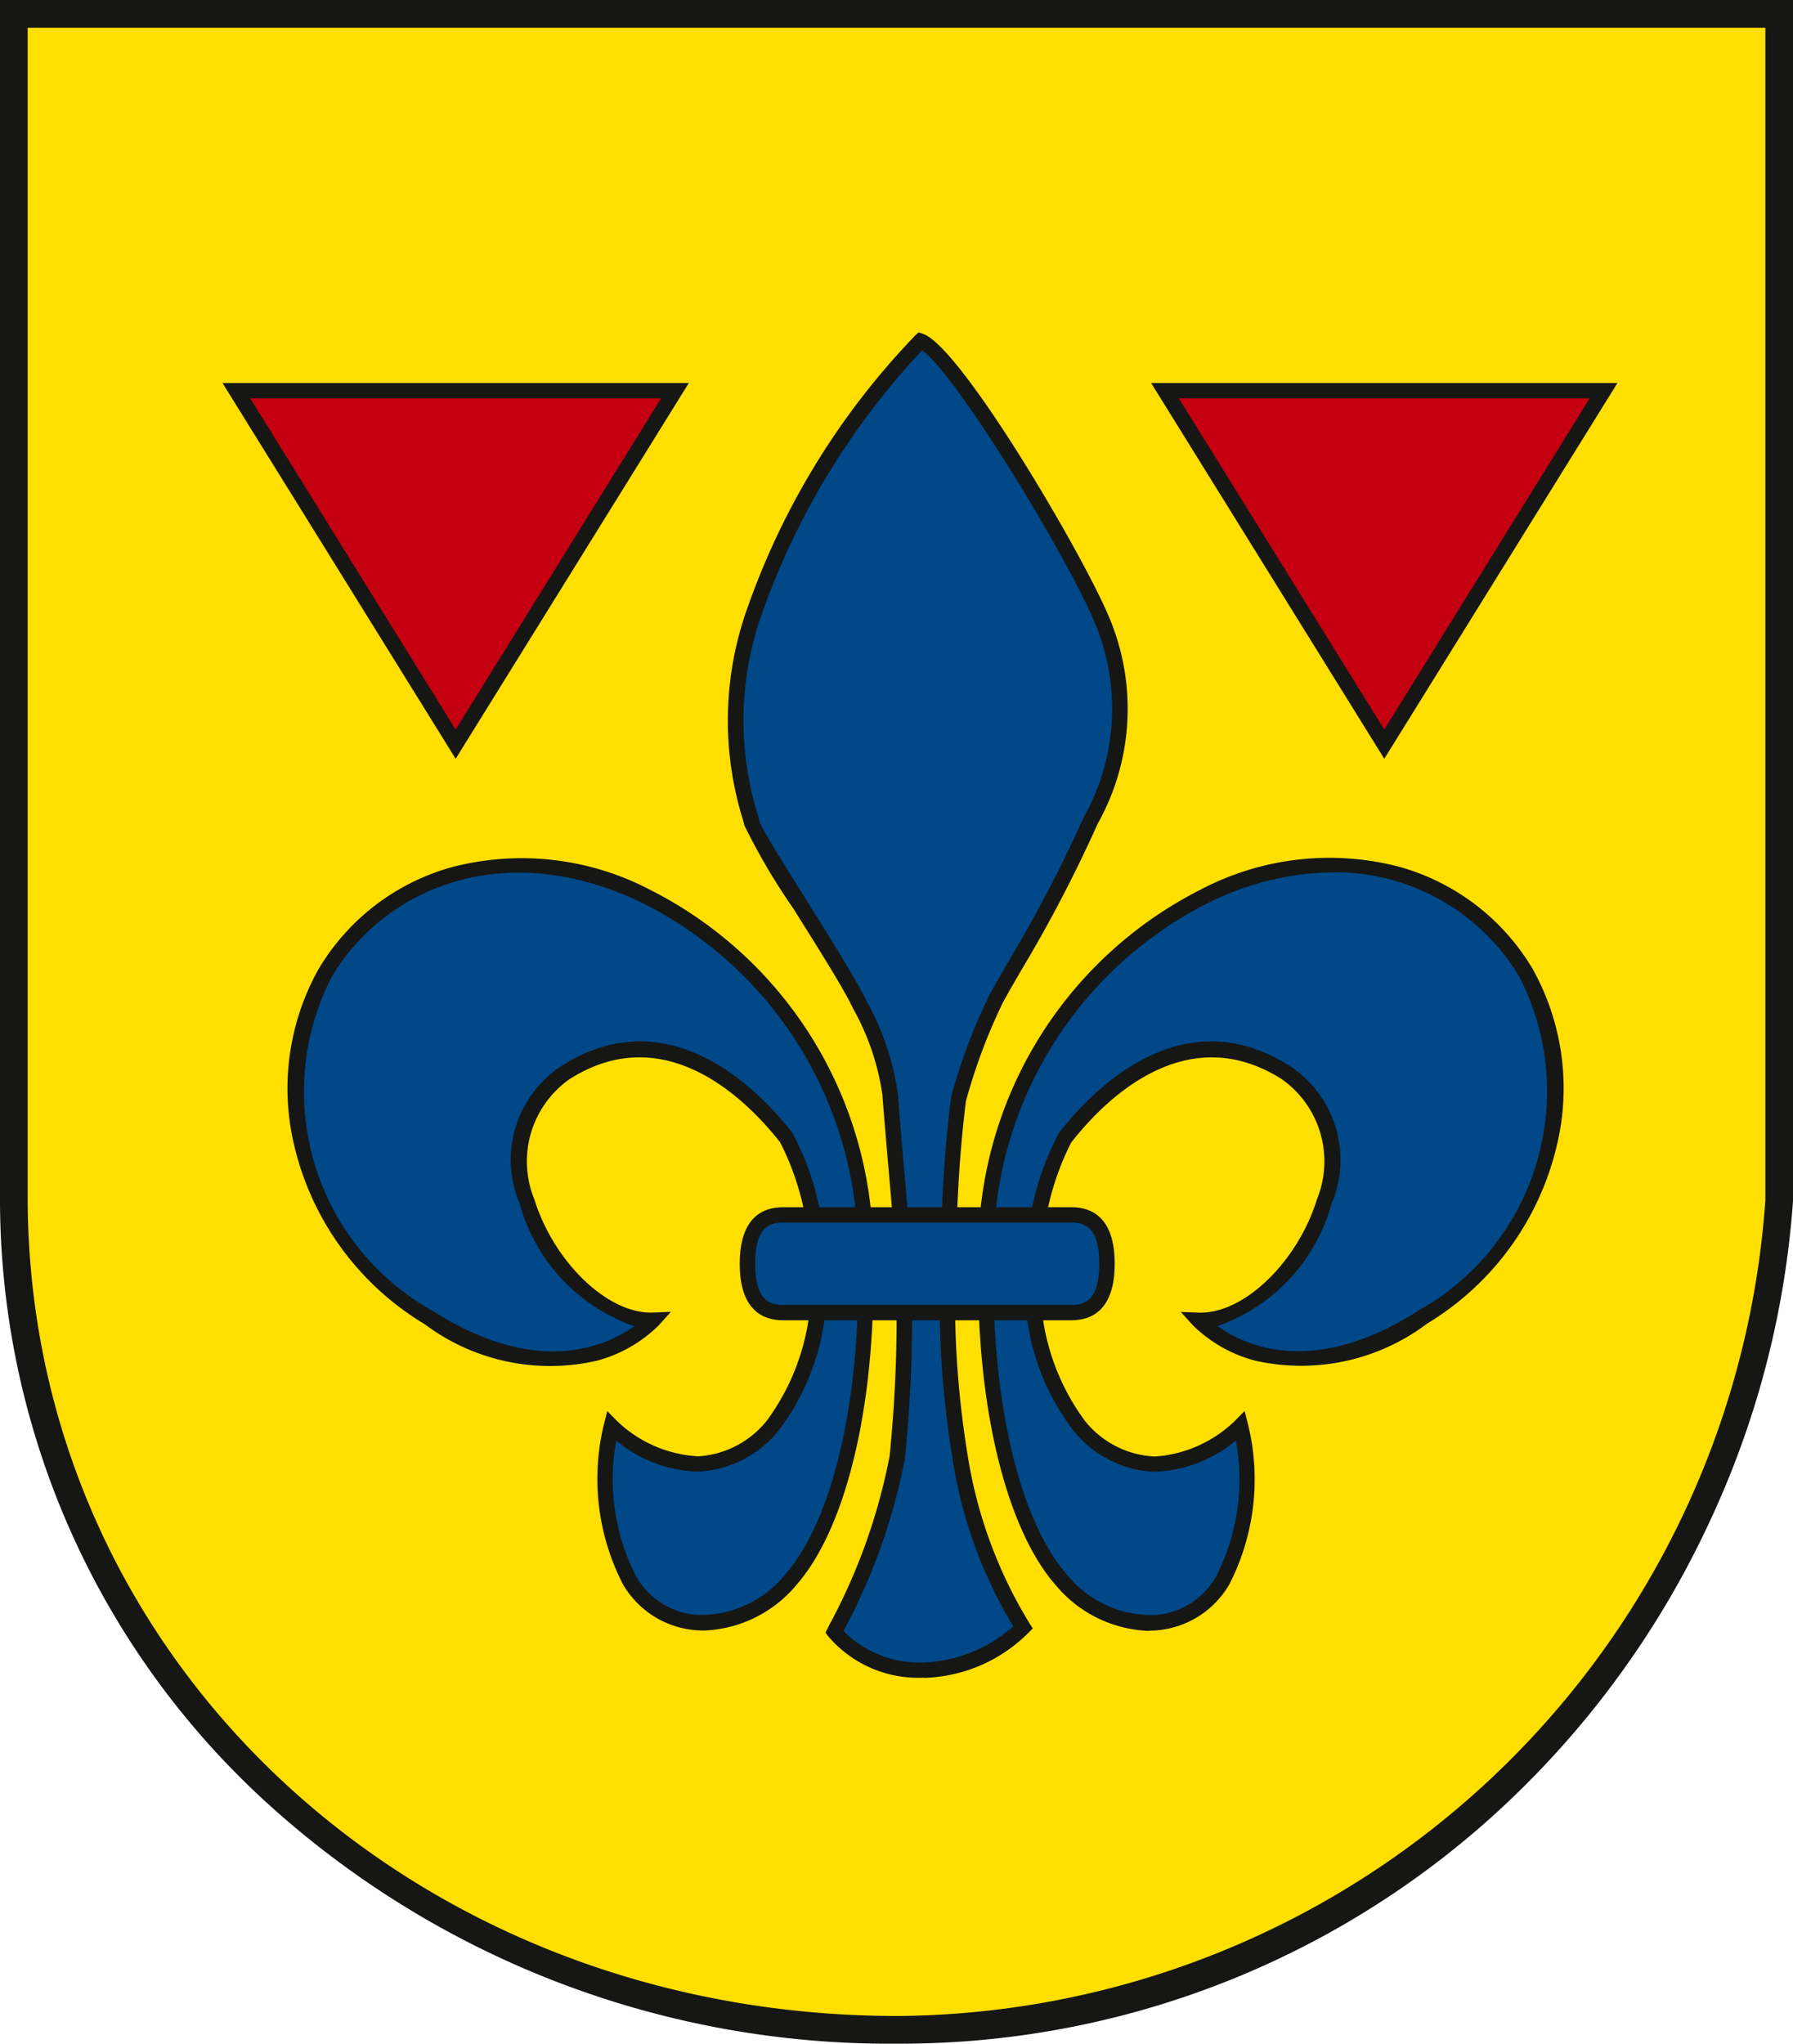
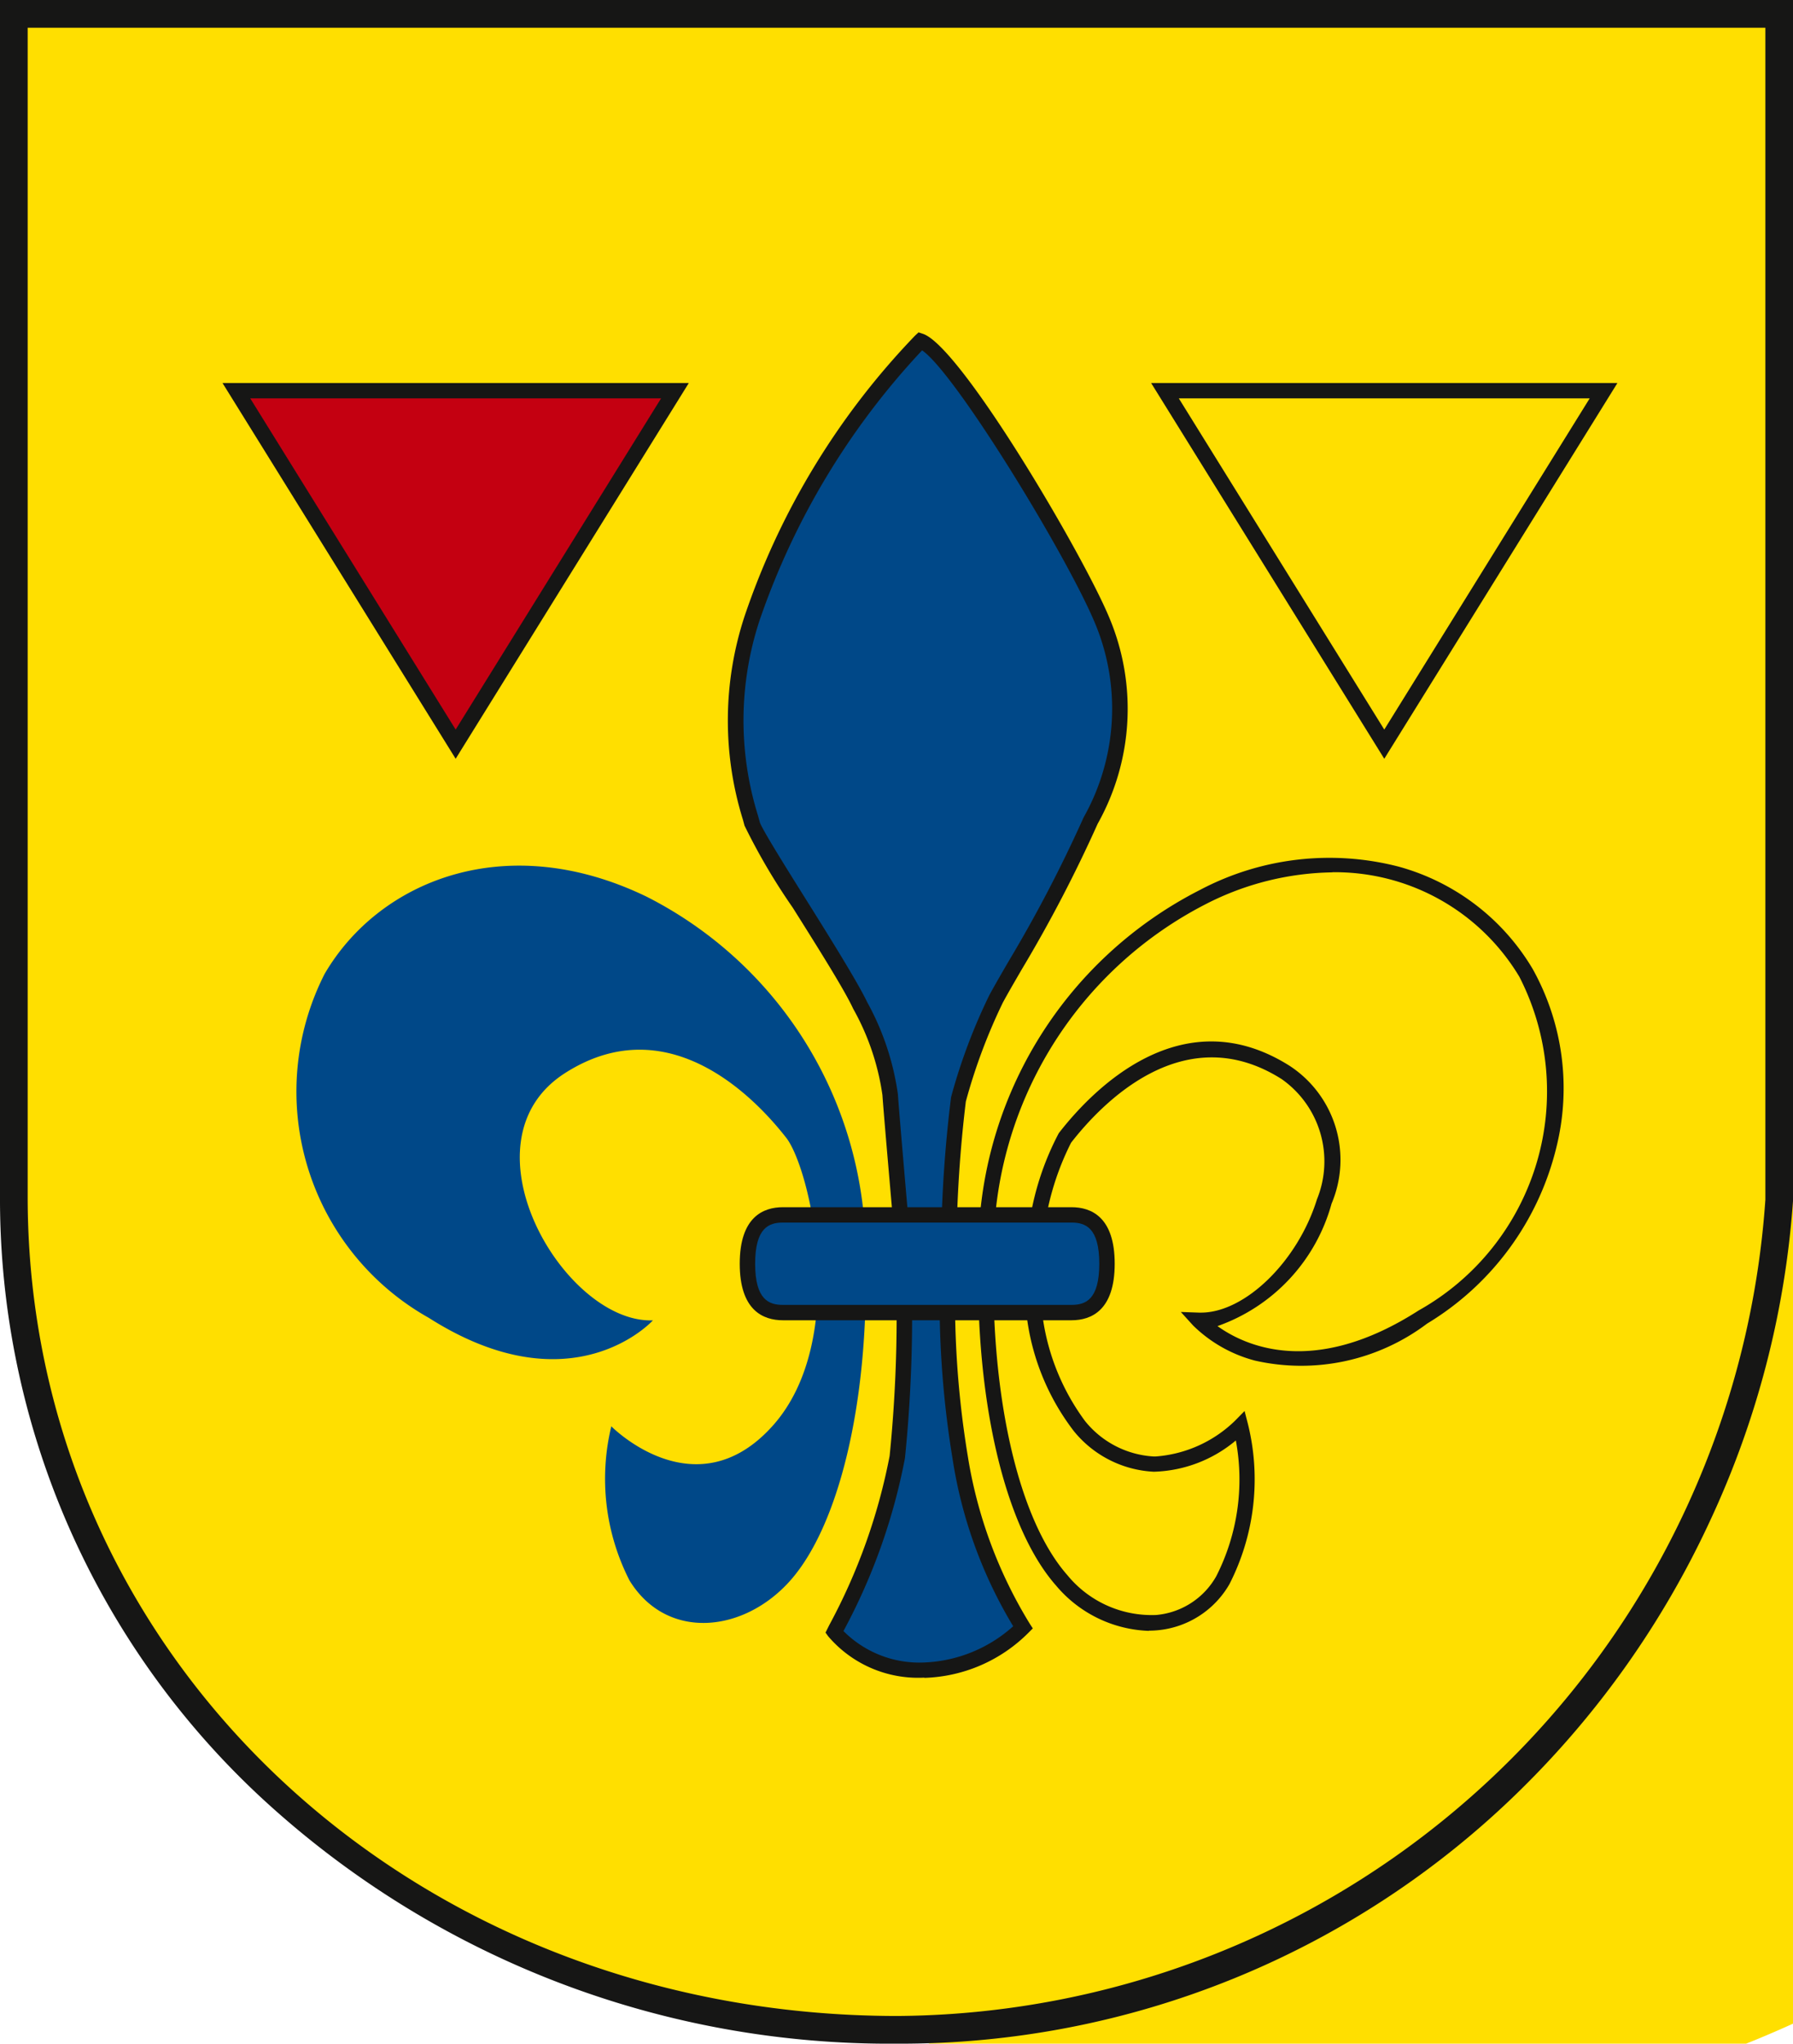
<svg xmlns="http://www.w3.org/2000/svg" width="41.53" height="47.32" viewBox="0 0 41.53 47.32">
  <defs>
    <style>.a{fill:none;}.b{clip-path:url(#a);}.c{fill:#ffdf00;}.d{fill:#161615;}.e{fill:#c40011;}.f{fill:#004888;}</style>
    <clipPath id="a">
      <rect class="a" width="41.53" height="47.32" />
    </clipPath>
  </defs>
  <g class="b">
-     <path class="c" d="M4.5,4.5H45.388V31.966A20.545,20.545,0,0,1,24.944,51.179C13.762,51.165,4.488,42.853,4.5,31.869Z" transform="translate(-4.179 -4.179)" />
+     <path class="c" d="M4.5,4.5H45.388A20.545,20.545,0,0,1,24.944,51.179C13.762,51.165,4.488,42.853,4.5,31.869Z" transform="translate(-4.179 -4.179)" />
    <path class="d" d="M20.791,47.32h-.027A21.417,21.417,0,0,1,6.127,41.694,18.911,18.911,0,0,1,0,27.689V0H41.53V27.809A21,21,0,0,1,39.6,35.232a21.212,21.212,0,0,1-4.394,6.223,20.47,20.47,0,0,1-14.42,5.865M.641.642V27.69C.63,38.324,9.47,46.665,20.765,46.679h.025a20.292,20.292,0,0,0,20.1-18.9V.642Z" transform="translate(0)" />
    <path class="e" d="M76.8,126.906H86.961l-5.079,8.185Z" transform="translate(-71.329 -117.859)" />
    <path class="d" d="M77.71,133.107l-5.4-8.7h10.8Zm-4.758-8.345,4.758,7.669,4.758-7.669Z" transform="translate(-67.156 -115.538)" />
-     <path class="e" d="M378.529,126.906h10.158l-5.079,8.185Z" transform="translate(-351.545 -117.859)" />
    <path class="d" d="M379.436,133.107l-5.4-8.7h10.8Zm-4.759-8.345,4.759,7.669,4.758-7.669Z" transform="translate(-347.373 -115.538)" />
    <path class="f" d="M244.006,131.67a32.843,32.843,0,0,1,.224-3.39,13.244,13.244,0,0,1,.875-2.332,42.945,42.945,0,0,0,2.188-4.122,5.29,5.29,0,0,0,.261-4.651c-.635-1.514-3.436-6.2-4.2-6.454a17.035,17.035,0,0,0-3.9,6.418,7.772,7.772,0,0,0,0,4.76c.075.324,2.091,3.332,2.5,4.209a5.917,5.917,0,0,1,.694,2.063c.037.541.277,3.275.277,3.275a32.358,32.358,0,0,1-.112,5.116,14.028,14.028,0,0,1-1.457,4.051,2.578,2.578,0,0,0,2.076.882,3.4,3.4,0,0,0,2.293-.99,10.693,10.693,0,0,1-1.456-3.943,21.353,21.353,0,0,1-.261-4.891" transform="translate(-222.025 -102.827)" />
    <path class="d" d="M241.149,139.038h-.011a2.738,2.738,0,0,1-2.218-.956l-.063-.087.085-.171a13.662,13.662,0,0,0,1.4-3.921,32.381,32.381,0,0,0,.11-5.081c0-.022-.24-2.737-.277-3.273a5.731,5.731,0,0,0-.678-2c-.2-.436-.838-1.448-1.4-2.341a14.425,14.425,0,0,1-1.117-1.9c-.007-.029-.019-.073-.035-.131a7.727,7.727,0,0,1,.041-4.728,17.4,17.4,0,0,1,3.949-6.489l.077-.071.1.033c.87.287,3.684,5.063,4.31,6.554a5.444,5.444,0,0,1-.262,4.792,32.2,32.2,0,0,1-1.753,3.363c-.17.293-.318.547-.441.773a13.13,13.13,0,0,0-.859,2.294,30.271,30.271,0,0,0-.218,3.348l0,.031a22.258,22.258,0,0,0,.264,4.836,10.589,10.589,0,0,0,1.429,3.867l.076.118-.1.1a3.553,3.553,0,0,1-2.413,1.045m-1.873-1.085a2.479,2.479,0,0,0,1.865.729,3.277,3.277,0,0,0,2.067-.839,10.628,10.628,0,0,1-1.408-3.9,22.686,22.686,0,0,1-.262-4.929,30.2,30.2,0,0,1,.231-3.422,13.215,13.215,0,0,1,.889-2.367c.125-.23.274-.486.445-.781a31.889,31.889,0,0,0,1.735-3.327,5.132,5.132,0,0,0,.26-4.511c-.659-1.572-3.228-5.777-4-6.306a17.356,17.356,0,0,0-3.767,6.26,7.4,7.4,0,0,0-.034,4.513c.018.065.032.115.04.147.04.147.612,1.061,1.072,1.795.592.945,1.2,1.923,1.418,2.379a6.187,6.187,0,0,1,.71,2.127c.037.533.274,3.244.277,3.272a32.775,32.775,0,0,1-.113,5.156,13.877,13.877,0,0,1-1.422,4" transform="translate(-219.736 -100.193)" />
-     <path class="f" d="M326.223,294.05s-1.942,1.983-3.734,0-.9-5.949-.336-6.671,2.614-3.1,5.116-1.515.037,5.806-2.017,5.733c0,0,1.867,2.055,5.191-.072a6.007,6.007,0,0,0,2.39-7.969c-1.27-2.163-4.219-3.353-7.469-1.767a9.249,9.249,0,0,0-5.041,8.34c-.075,3.487.672,6.263,1.755,7.489s2.876,1.407,3.735,0a5.179,5.179,0,0,0,.411-3.57" transform="translate(-297.484 -261.025)" />
    <path class="d" d="M321.778,296.451a2.937,2.937,0,0,1-2.153-1.049c-1.181-1.338-1.871-4.254-1.8-7.611a9.393,9.393,0,0,1,5.141-8.5,6.414,6.414,0,0,1,4.6-.534,5.212,5.212,0,0,1,3.1,2.371,5.673,5.673,0,0,1,.547,4.129,6.579,6.579,0,0,1-2.995,4.08,4.842,4.842,0,0,1-3.986.856,3.213,3.213,0,0,1-1.433-.813l-.284-.313.422.015h.045c1.02,0,2.241-1.187,2.686-2.624a2.329,2.329,0,0,0-.816-2.782c-2.259-1.433-4.165.553-4.88,1.473a6.311,6.311,0,0,0-.677,2.762,5.257,5.257,0,0,0,1,3.68,2.2,2.2,0,0,0,1.595.822h.038a2.944,2.944,0,0,0,1.842-.828l.221-.225.079.305a5.332,5.332,0,0,1-.431,3.707,2.146,2.146,0,0,1-1.665,1.065c-.067.006-.134.009-.2.009m4.251-17.558a6.614,6.614,0,0,0-2.906.722,9.043,9.043,0,0,0-4.941,8.184c-.07,3.271.585,6.094,1.71,7.368a2.524,2.524,0,0,0,2.057.921,1.775,1.775,0,0,0,1.392-.9,4.939,4.939,0,0,0,.452-3.141,3.083,3.083,0,0,1-1.9.724,2.544,2.544,0,0,1-1.852-.94,5.475,5.475,0,0,1-1.1-3.937,6.491,6.491,0,0,1,.751-2.962c.775-1,2.847-3.145,5.352-1.556a2.6,2.6,0,0,1,.966,3.188,4.179,4.179,0,0,1-2.642,2.835c.631.454,2.225,1.2,4.659-.362a5.813,5.813,0,0,0,2.332-7.728,4.979,4.979,0,0,0-4.33-2.419" transform="translate(-295.164 -258.689)" />
    <path class="f" d="M103.314,294.1s1.948,1.978,3.734-.011.878-5.952.316-6.671-2.623-3.094-5.121-1.5-.02,5.806,2.033,5.727c0,0-1.861,2.06-5.191-.058a6.009,6.009,0,0,1-2.414-7.962c1.264-2.167,4.21-3.365,7.463-1.788a9.253,9.253,0,0,1,5.067,8.326c.085,3.487-.653,6.265-1.732,7.494s-2.871,1.415-3.735.011a5.177,5.177,0,0,1-.422-3.568" transform="translate(-89.153 -261.073)" />
-     <path class="d" d="M103.111,296.492q-.1,0-.195-.008a2.147,2.147,0,0,1-1.669-1.06,5.329,5.329,0,0,1-.442-3.706l.078-.306.221.225a2.937,2.937,0,0,0,1.885.822,2.2,2.2,0,0,0,1.59-.827,5.256,5.256,0,0,0,.993-3.682,6.309,6.309,0,0,0-.685-2.76c-.718-.918-2.63-2.9-4.884-1.46a2.329,2.329,0,0,0-.808,2.784c.456,1.457,1.708,2.655,2.739,2.616l.422-.016-.283.314a3.211,3.211,0,0,1-1.43.817,4.842,4.842,0,0,1-3.988-.844,6.582,6.582,0,0,1-3.007-4.072,5.672,5.672,0,0,1,.535-4.13,5.212,5.212,0,0,1,3.09-2.379,6.413,6.413,0,0,1,4.6.521,9.4,9.4,0,0,1,5.167,8.482c.082,3.357-.6,6.275-1.777,7.616a2.935,2.935,0,0,1-2.157,1.055M101.09,292.1a4.937,4.937,0,0,0,.461,3.14,1.776,1.776,0,0,0,1.4.892A2.527,2.527,0,0,0,105,295.2c1.121-1.276,1.768-4.1,1.688-7.372a9.046,9.046,0,0,0-4.966-8.17c-3.337-1.618-6.088-.244-7.231,1.717a5.815,5.815,0,0,0,2.356,7.722c2.439,1.551,4.03.8,4.66.348a4.179,4.179,0,0,1-2.651-2.828,2.6,2.6,0,0,1,.957-3.19c2.5-1.6,4.579.546,5.357,1.541a6.489,6.489,0,0,1,.76,2.959,5.476,5.476,0,0,1-1.084,3.941,2.544,2.544,0,0,1-1.849.945,3.071,3.071,0,0,1-1.905-.718" transform="translate(-86.817 -258.739)" />
    <path class="f" d="M251.189,395.745c0,.625-.174,1.131-.821,1.131h-6.685c-.647,0-.821-.507-.821-1.131s.174-1.131.821-1.131h6.685c.647,0,.821.506.821,1.131" transform="translate(-225.549 -366.483)" />
    <path class="d" d="M248.046,394.732h-6.685c-.456,0-1-.227-1-1.309s.544-1.309,1-1.309h6.685c.456,0,1,.227,1,1.309s-.544,1.309-1,1.309m-6.685-2.262c-.318,0-.643.113-.643.953s.325.953.643.953h6.685c.318,0,.643-.113.643-.953s-.325-.953-.643-.953Z" transform="translate(-223.227 -364.162)" />
  </g>
</svg>